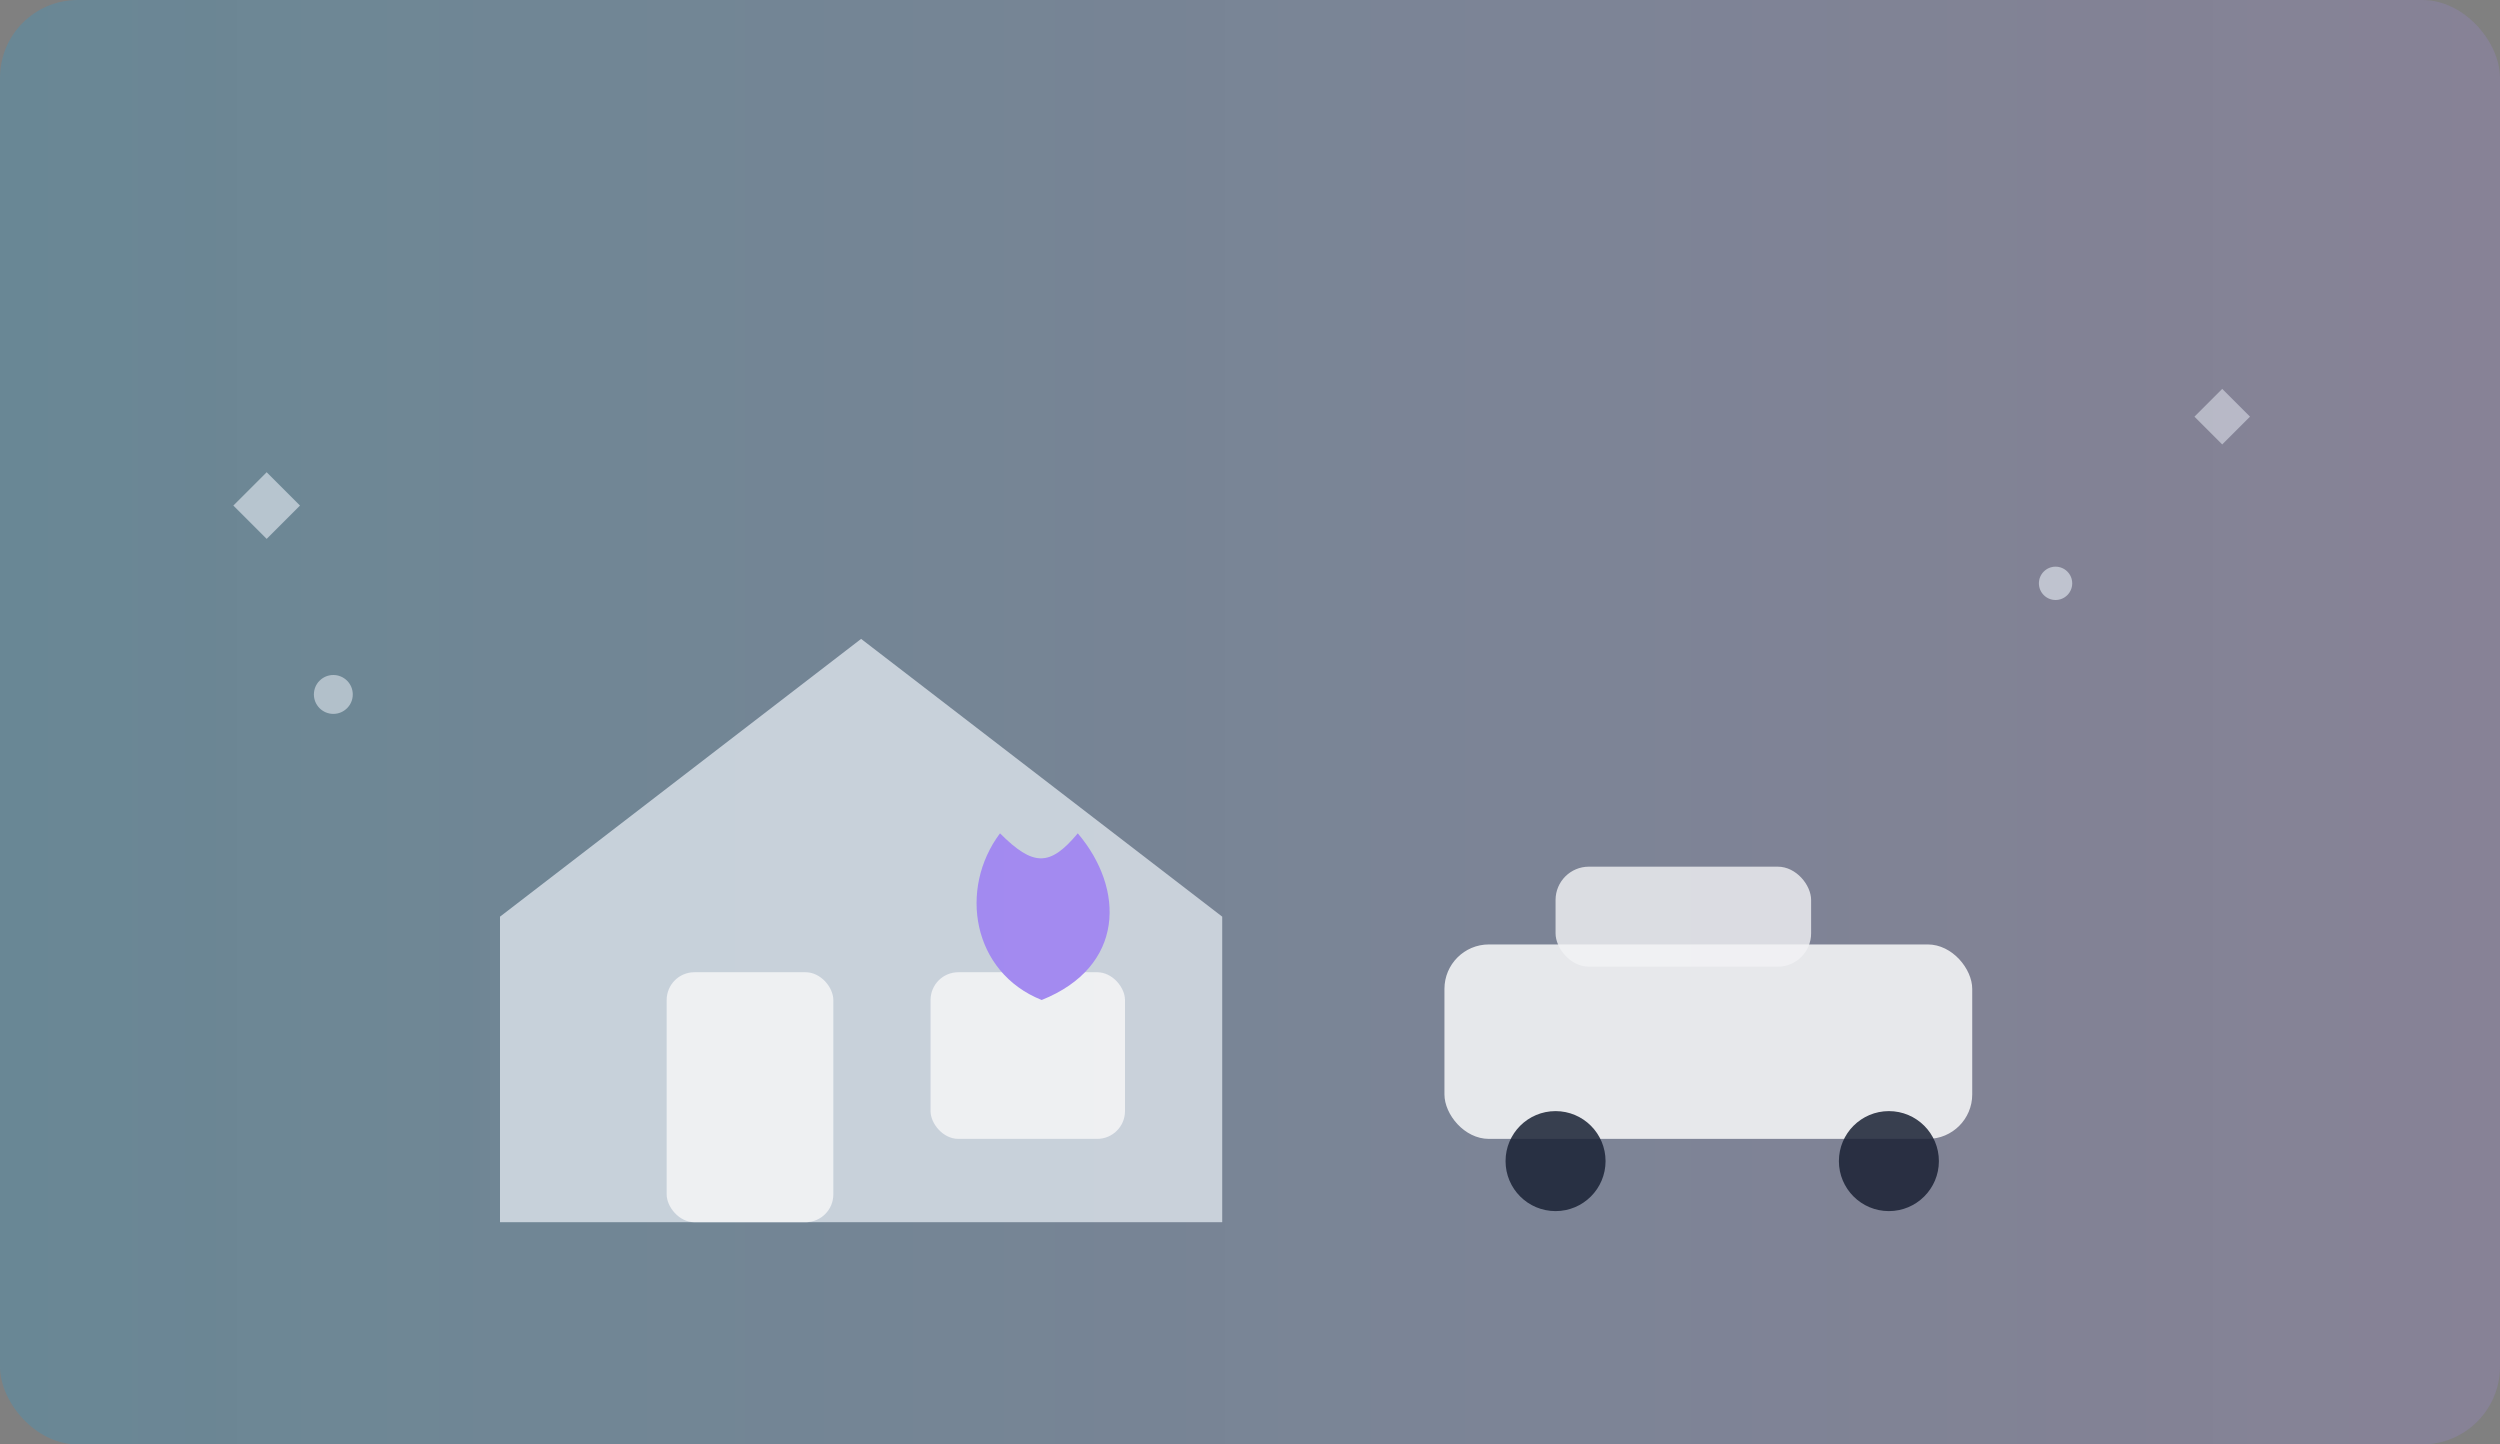
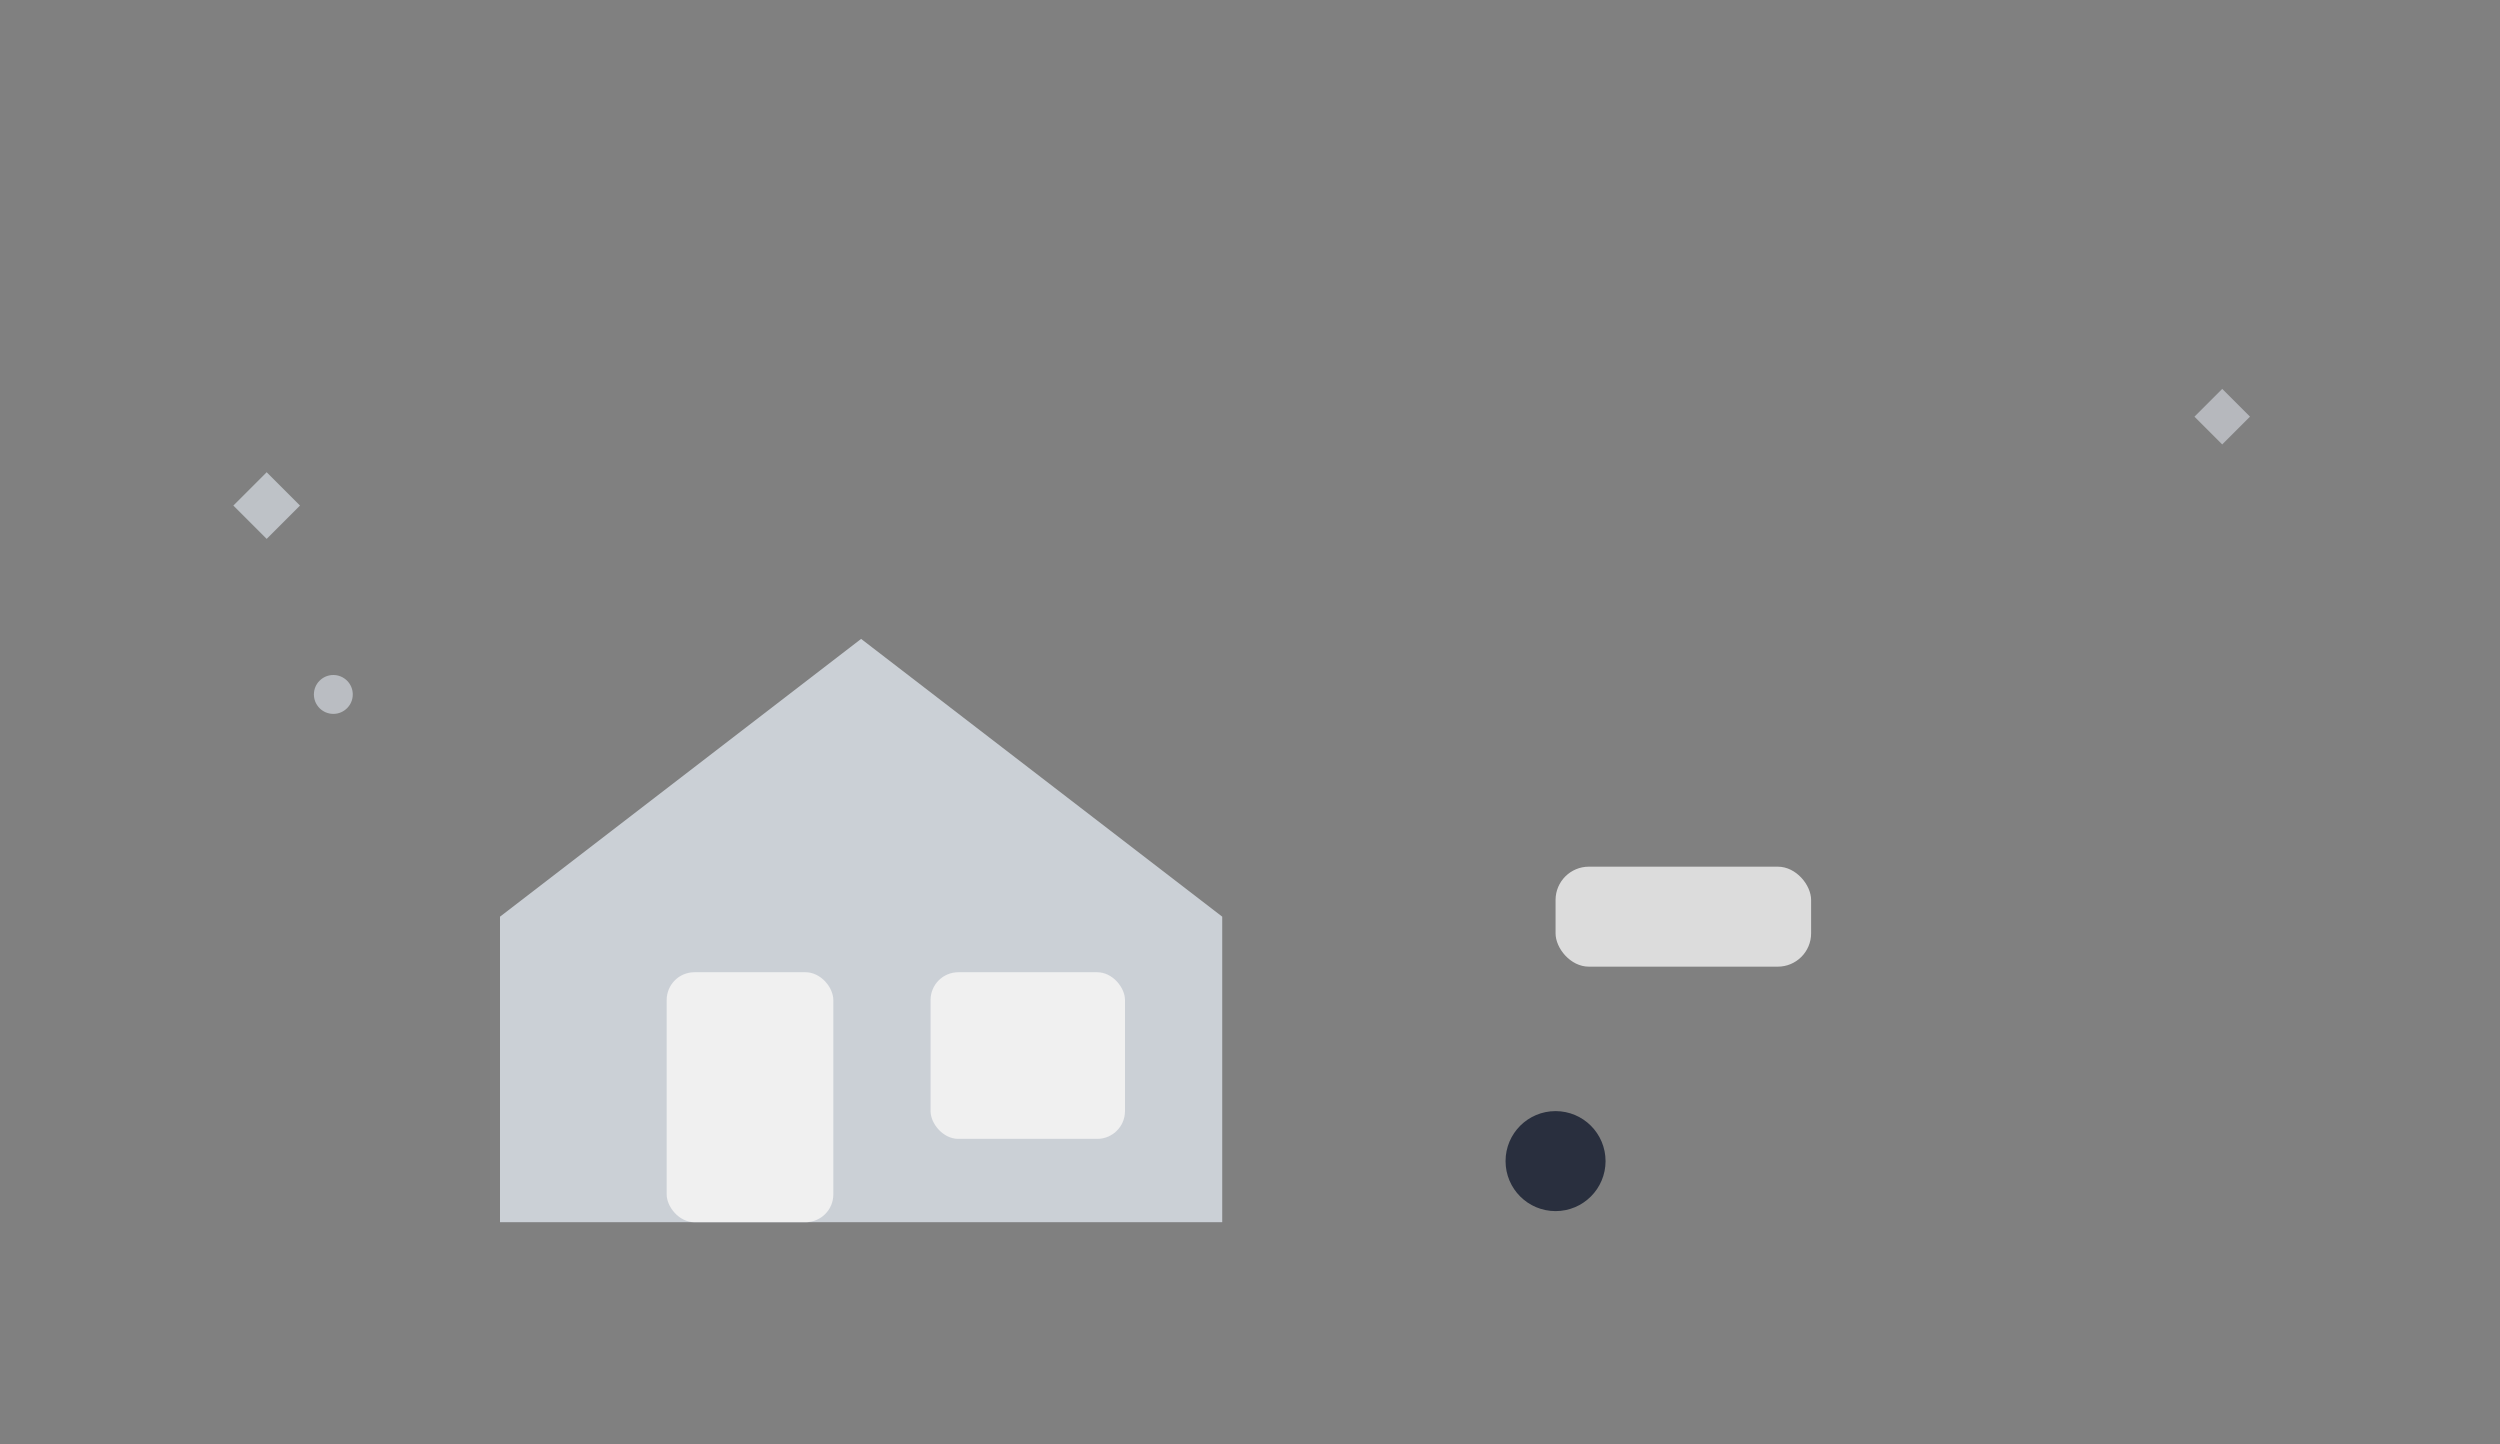
<svg xmlns="http://www.w3.org/2000/svg" width="900" height="520" viewBox="0 0 900 520">
  <rect x="0" y="0" width="900" height="520" fill="#808080" stroke="none" />
  <defs>
    <linearGradient id="g" x1="0" x2="1">
      <stop offset="0" stop-color="#0ea5e9" stop-opacity="0.20" />
      <stop offset="1" stop-color="#a78bfa" stop-opacity="0.18" />
    </linearGradient>
  </defs>
-   <rect x="0" y="0" width="900" height="520" rx="28" fill="url(#g)" />
  <g opacity="0.9">
    <path d="M180 330 L310 230 L440 330 V440 H180 Z" fill="#e2e8f0" opacity="0.85" />
    <rect x="240" y="350" width="60" height="90" rx="10" fill="#ffffff" opacity="0.9" />
    <rect x="335" y="350" width="70" height="60" rx="10" fill="#ffffff" opacity="0.9" />
-     <path d="M360 300 C345 320 350 350 375 360 C405 348 405 320 388 300 C378 312 372 312 360 300 Z" fill="#a78bfa" />
-     <rect x="520" y="340" width="190" height="70" rx="16" fill="#ffffff" opacity="0.9" />
    <rect x="560" y="312" width="92" height="36" rx="12" fill="#ffffff" opacity="0.8" />
    <circle cx="560" cy="418" r="18" fill="#0f172a" opacity="0.85" />
-     <circle cx="680" cy="418" r="18" fill="#0f172a" opacity="0.85" />
    <path d="M96 170 l12 12 l-12 12 l-12-12 z" fill="#e2e8f0" opacity="0.7" />
    <path d="M800 140 l10 10 l-10 10 l-10-10 z" fill="#e2e8f0" opacity="0.6" />
-     <circle cx="740" cy="210" r="6" fill="#e2e8f0" opacity="0.7" />
    <circle cx="120" cy="250" r="7" fill="#e2e8f0" opacity="0.65" />
  </g>
</svg>